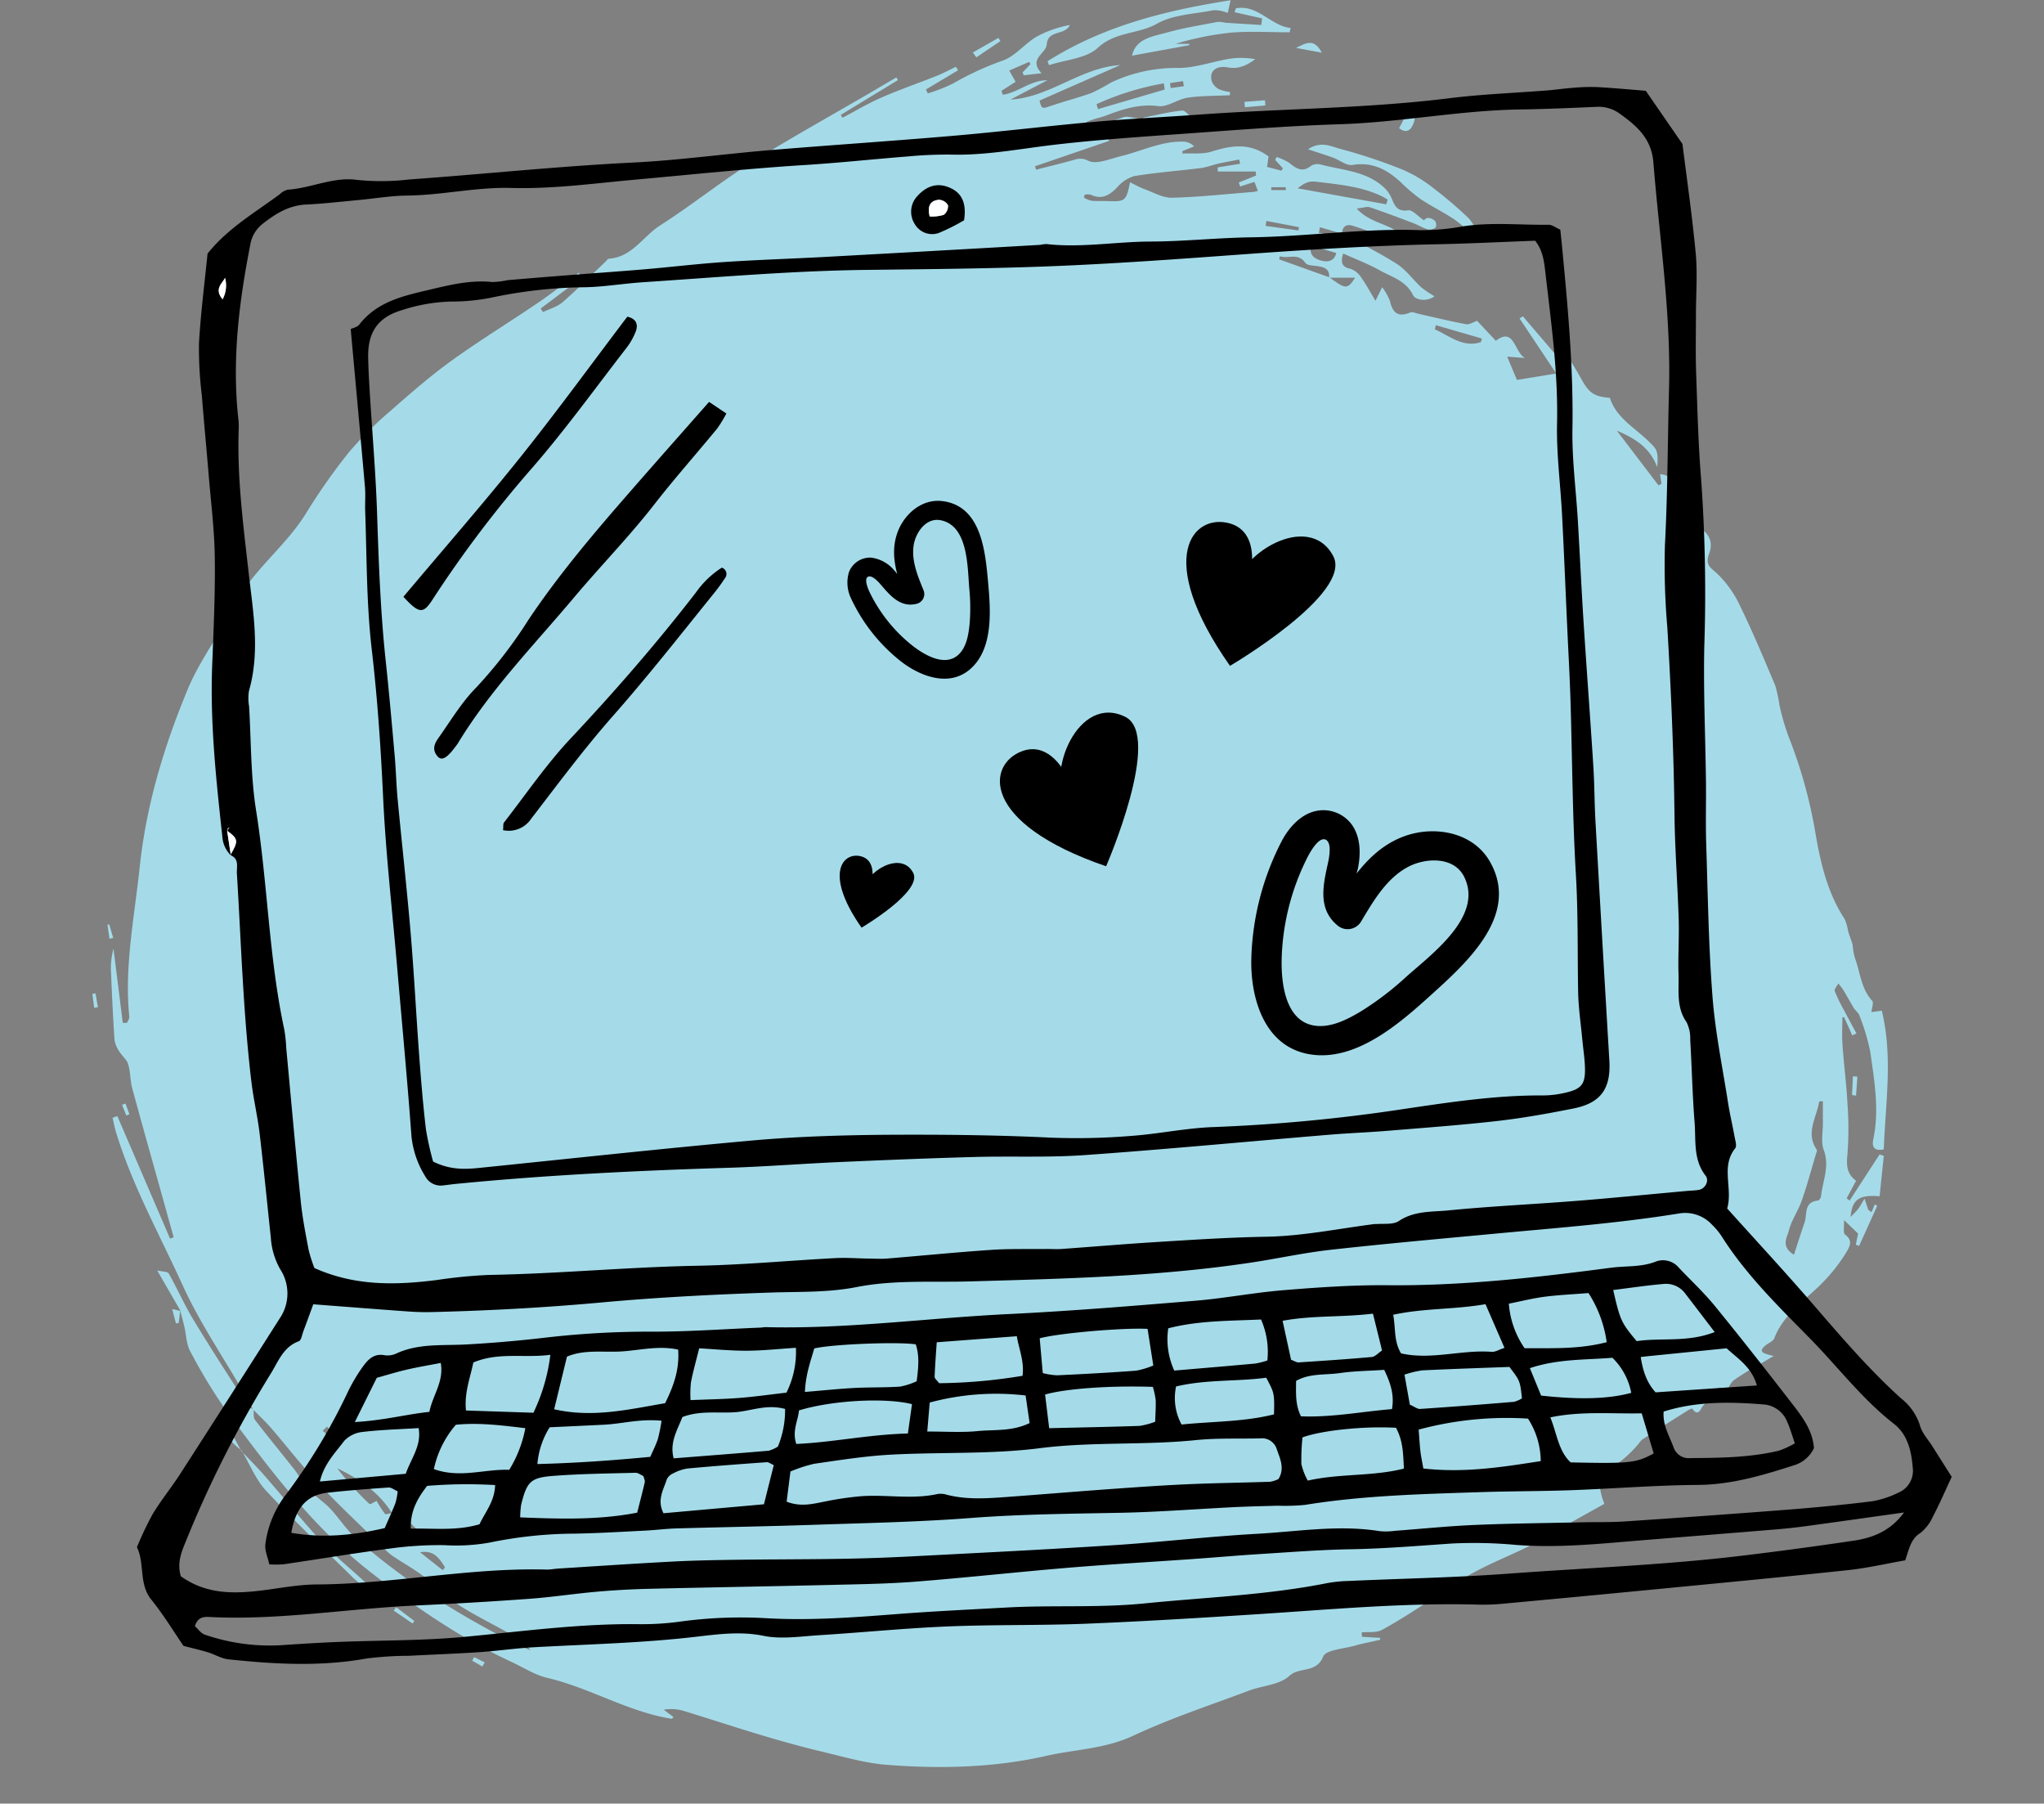
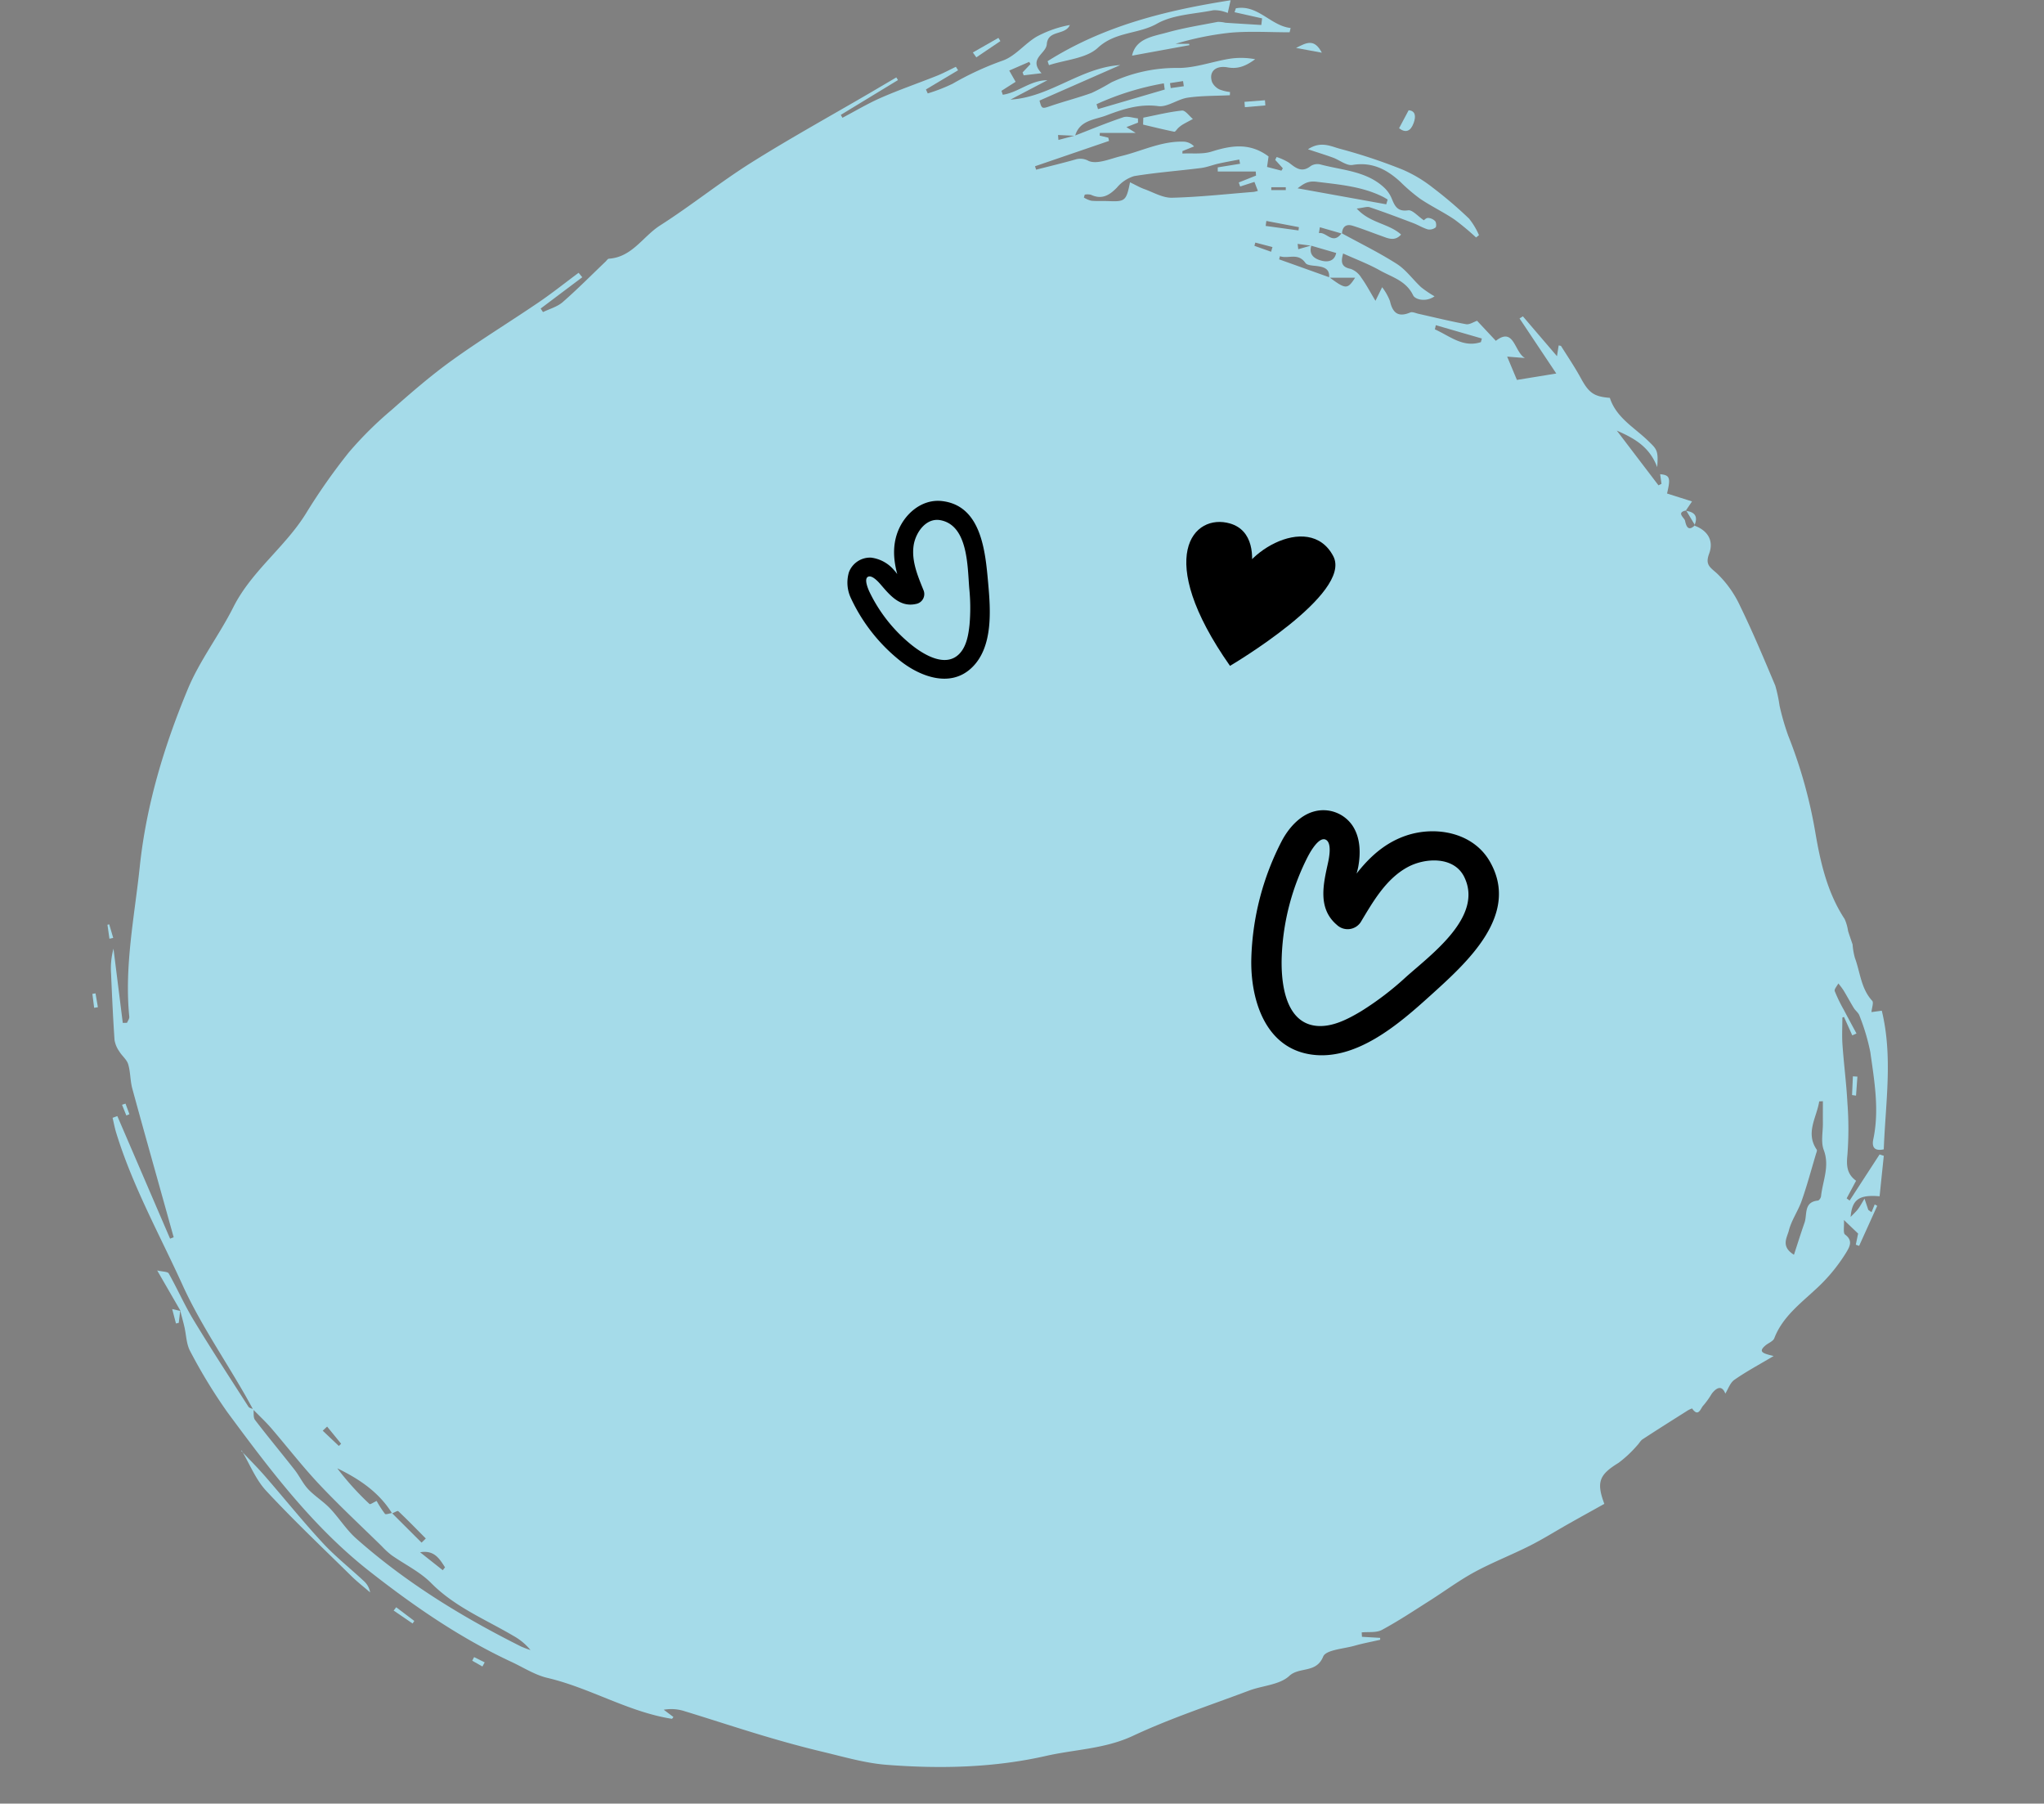
<svg xmlns="http://www.w3.org/2000/svg" id="Component_151_1" data-name="Component 151 – 1" width="433" height="382" viewBox="0 0 433 382">
  <rect x="0" y="0" width="433" height="382" fill="#808080" stroke="none" />
  <defs>
    <clipPath id="clip-path">
      <rect id="Rectangle_1662" data-name="Rectangle 1662" width="433" height="382" transform="translate(248 1837)" fill="#fff" stroke="#707070" stroke-width="1" />
    </clipPath>
    <clipPath id="clip-path-2">
      <rect id="Rectangle_1170" data-name="Rectangle 1170" width="507.428" height="395.177" fill="#a5dbe9" />
    </clipPath>
    <clipPath id="clip-path-3">
-       <rect id="Rectangle_1614" data-name="Rectangle 1614" width="384.447" height="333.997" fill="none" />
-     </clipPath>
+       </clipPath>
  </defs>
  <g id="Mask_Group_67" data-name="Mask Group 67" transform="translate(-248 -1837)" clip-path="url(#clip-path)">
    <g id="Component_150_1" data-name="Component 150 – 1" transform="translate(201 1836.707)">
      <g id="Component_117_7" data-name="Component 117 – 7">
        <g id="Mask_Group_27" data-name="Mask Group 27" clip-path="url(#clip-path-2)">
          <g id="Group_6197" data-name="Group 6197" transform="translate(66.572 0.355)">
            <g id="Group_695" data-name="Group 695" transform="translate(0 0)">
              <g id="Group_694" data-name="Group 694" transform="translate(0 0)">
                <path id="values-tutor-shape" d="M918.633,327.332c-.634-1.142-1.253-2.29-1.906-3.422-4.4-7.637-9.432-14.989-13.067-22.982-4.859-10.679-10.609-21-14.063-32.3-.3-1.005-.495-2.052-.736-3.076.333-.12.669-.241,1.005-.365q5.586,12.978,11.174,25.963c.257-.1.507-.2.761-.295q-.971-3.478-1.938-6.952c-2.283-8.186-4.6-16.359-6.832-24.564-.45-1.665-.371-3.482-.869-5.135-.3-.993-1.3-1.754-1.868-2.693a5.871,5.871,0,0,1-1.021-2.423c-.32-4.7-.536-9.417-.736-14.127a15.8,15.8,0,0,1,.514-5.221q.985,7.855,1.969,15.712c.3-.01.6-.013.9-.019.171-.428.524-.875.479-1.285-1.078-10.736,1.113-21.244,2.223-31.818C896,199.273,899.79,186.78,904.8,174.74c2.521-6.067,6.673-11.437,9.642-17.343,3.844-7.625,10.9-12.652,15.341-19.775a127.229,127.229,0,0,1,9.118-13,77.54,77.54,0,0,1,9.033-8.966c4.145-3.657,8.341-7.3,12.82-10.524,5.972-4.3,12.262-8.142,18.348-12.281,2.906-1.976,5.655-4.174,8.478-6.27l.781.942q-4.415,3.316-8.821,6.632c.168.251.33.5.5.749,1.411-.688,3.045-1.123,4.183-2.122,3.143-2.743,6.077-5.722,9.1-8.6.212-.212.435-.571.673-.587,4.919-.32,7.219-4.723,10.844-7.038,6.559-4.183,12.639-9.1,19.214-13.242,8.2-5.154,16.689-9.832,25.053-14.716,1.928-1.129,3.854-2.268,5.782-3.4.114.187.228.374.346.565l-12.113,7.374c.117.2.235.406.349.612,2.737-1.437,5.4-3.038,8.233-4.272,3.866-1.687,7.862-3.061,11.783-4.624,1.37-.549,2.677-1.259,4.015-1.9.155.244.314.488.469.733q-3.406,2.031-6.812,4.069c.13.279.26.555.387.834a36.141,36.141,0,0,0,5.252-2.043,64.089,64.089,0,0,1,10.638-4.913c2.655-.932,4.656-3.581,7.181-5.071a23.981,23.981,0,0,1,7.032-2.464c-1.006,2.277-4.65.967-4.888,4.079-.161,2.055-3.98,3.042-1.113,6.131-1.63.2-2.705.32-3.778.447l-.234-.618c.558-.587,1.11-1.167,1.665-1.754-.086-.159-.174-.32-.257-.479-1.329.577-2.658,1.155-4.237,1.843.5.882.863,1.526,1.354,2.382l-3,1.913q.138.414.276.828c3.269-.46,5.886-3.1,9.445-3.067q-3.911,2.046-7.815,4.095c8.382-.492,14.847-6.781,23.258-7.314l-17.105,7.52c.476,1.814.53,1.77,2.429,1.12,2.87-.98,5.823-1.725,8.668-2.759a46.361,46.361,0,0,0,4.107-2.207,32.381,32.381,0,0,1,14.25-3.061c3.571-.01,7.13-1.338,10.717-1.932a16.073,16.073,0,0,1,5.516.082c-1.741,1.265-3.457,2.163-5.811,1.732-2.639-.485-4.079.977-3.311,3.134a3.335,3.335,0,0,0,1.567,1.538,8.9,8.9,0,0,0,2.226.542c-.013.228-.026.454-.035.682-2.985.149-6,.086-8.938.517-2.134.314-4.276,2.049-6.229,1.789-4.012-.533-7.587.676-11.044,1.985-2.353.894-5.642.993-6.568,4.3q-1.813-.086-3.619-.168c.025.349.054.695.082,1.043q1.747-.457,3.489-.917c3.4-1.313,6.771-2.718,10.228-3.879.914-.308,2.074.136,3.127.232.006.3.01.6.016.9-.742.285-1.484.574-2.458.948.672.419,1.142.714,1.96,1.227h-7.589l-.035.571,1.827.438c.051.232.108.46.159.688q-7.841,2.683-15.681,5.366l.228.726c2.769-.707,5.55-1.373,8.3-2.15a3.528,3.528,0,0,1,2.823.3c1.814.78,4.561-.466,6.873-1.021,4.456-1.072,8.649-3.26,13.387-3.057a3.2,3.2,0,0,1,2.081,1c-.818.333-1.643.66-2.464.99,0,.174,0,.349-.006.523,2.064-.111,4.256.187,6.169-.412,4.139-1.3,8.088-1.966,12.081,1.028-.048.327-.159,1.1-.318,2.22,1.022.266,2.03.526,3.042.787.1-.168.206-.336.3-.5q-.8-.89-1.614-1.779c.1-.206.2-.409.3-.612a12.037,12.037,0,0,1,2.632,1.215c1.449,1.142,2.731,2.176,4.6.685a2.66,2.66,0,0,1,2.064-.317c4.675,1.253,9.795,1.37,13.581,4.992a6.636,6.636,0,0,1,1.484,2.179c.659,1.6,1.2,2.867,3.489,2.534.917-.133,2.059,1.256,3.34,2.115.057-.035.473-.511.885-.5a2.276,2.276,0,0,1,1.51.685c.248.285.288,1.177.073,1.345a2.079,2.079,0,0,1-1.618.4c-1.078-.317-2.058-.939-3.111-1.338-3.051-1.161-6.105-2.309-9.2-3.356-.577-.193-1.32.111-2.766.276,2.848,3.134,6.749,3.121,9.4,5.506-1.37,1.538-2.826.777-4.247.27-2.008-.71-3.99-1.51-6.029-2.138-1.348-.415-2.179.2-2.242,1.671l-4.688-1.351c-.066.412-.136.828-.206,1.243,1.644-.308,2.921,2.6,4.812.019,3.917,2.147,7.954,4.114,11.713,6.518,1.957,1.256,3.391,3.324,5.142,4.935a23.78,23.78,0,0,0,2.832,1.916c-1.824,1.288-4.1.695-4.532-.206-1.5-3.121-4.516-3.854-7.047-5.284-2.436-1.37-5.088-2.357-7.786-3.581-.495,1.779-.432,2.861,1.614,3.264a4.445,4.445,0,0,1,2.227,1.846c1.009,1.377,1.8,2.908,3.01,4.913.574-1.167.917-1.865,1.415-2.88a11.947,11.947,0,0,1,1.649,2.912c.568,2.518,1.726,3.527,4.3,2.439.46-.2,1.164.152,1.754.282,3.352.749,6.695,1.579,10.07,2.2.733.133,1.6-.479,2.338-.723,1.282,1.37,2.537,2.709,3.977,4.247,3.889-3.032,3.889,2.379,6.163,3.641-1.1-.086-2.195-.174-3.768-.3.733,1.748,1.326,3.172,2.068,4.938,2.467-.4,4.919-.8,8.338-1.357-2.867-4.294-5.325-7.983-7.78-11.665.235-.146.472-.295.707-.444,2.255,2.636,4.51,5.274,7.222,8.44.2-1.31.282-1.8.361-2.284.184.054.451.051.521.165,1.418,2.255,2.918,4.472,4.19,6.806,1.668,3.054,2.727,3.873,6.124,4.136,1.364,4.231,5.224,6.283,8.139,9.131,1.776,1.725,2.185,1.976,1.89,5.541-1.658-4.418-5.017-6.178-8.551-7.732q4.411,5.795,8.823,11.586c.213-.1.429-.212.641-.314q-.142-1.023-.288-2.046c2.056.206,2.261.733,1.465,4.091,1.691.536,3.4,1.078,5.29,1.678l-1.351,1.995.1-.086c-2.173.444-.359,1.548-.229,2.176.2.948.6,2.471,2.106.942l-.123.1c2.728.974,4.177,3.111,3.124,5.934-.888,2.382.187,2.861,1.684,4.212a22.919,22.919,0,0,1,4.91,6.946c2.68,5.506,5.046,11.161,7.422,16.807a31.017,31.017,0,0,1,.9,4.234,52.788,52.788,0,0,0,1.827,6.327,101.371,101.371,0,0,1,5.753,20.527c1.082,6.353,2.54,12.76,6.21,18.335a9.759,9.759,0,0,1,.726,2.534c.3.961.641,1.913.955,2.845a14.913,14.913,0,0,0,.479,2.816c1.142,3.064,1.285,6.521,3.676,9.119.349.377-.073,1.456-.155,2.395l2.188-.292c2.372,9.762.787,19.487.419,29.363-1.707.368-2.63-.2-2.214-2.16,1.306-6.2.215-12.341-.637-18.45a44.278,44.278,0,0,0-2.306-7.72c-.206-.6-.84-1.037-1.186-1.6-.758-1.237-1.44-2.525-2.195-3.765a17.078,17.078,0,0,0-1.087-1.443c-.276.546-.908,1.224-.762,1.624a32.325,32.325,0,0,0,1.935,3.987c.875,1.671,1.776,3.327,2.674,4.989-.295.133-.6.266-.894.4q-.876-1.955-1.76-3.911c-.111.048-.225.092-.339.14,0,1.941-.111,3.888.028,5.82.289,4.082.828,8.151,1.04,12.233a72.781,72.781,0,0,1,0,11.031c-.232,2.277-.118,4.05,1.839,5.474-.7,1.3-1.344,2.515-2,3.73.215.159.418.311.631.466q3.173-4.886,6.347-9.769c.295.1.593.193.891.292q-.447,4.277-.891,8.573c-4.3-.371-5.836.644-6.135,4.38.644-.679,1.155-1.139,1.567-1.675.425-.555.748-1.186,1.376-2.2l.8,2.379c.222.159.454.324.682.488.225-.549.453-1.1.678-1.649.181.1.359.2.533.3q-1.913,4.239-3.838,8.484c-.232-.086-.469-.171-.7-.254.165-.8.33-1.6.489-2.356-.828-.79-1.64-1.567-3-2.87.077,1.421-.213,2.747.235,3.08,1.719,1.269.99,2.55.26,3.768a36.322,36.322,0,0,1-6.74,8.056c-3.172,2.934-6.841,5.763-8.509,10.13-.245.65-1.243,1-1.865,1.522-1.687,1.415-.438,1.725,1.725,2.246-3.172,1.887-5.849,3.314-8.316,5.04-.914.638-1.333,1.986-1.922,2.924-.657-1.732-1.738-1.43-2.854-.009a17.951,17.951,0,0,1-1.779,2.5c-.574.511-1.019,2.667-2.407.65a5.224,5.224,0,0,0-1.193.6c-3.1,1.96-6.2,3.911-9.274,5.921-.479.311-.755.91-1.18,1.326a24.971,24.971,0,0,1-3.948,3.689c-4.06,2.487-4.729,4.053-2.994,8.671-2.493,1.392-5.021,2.785-7.536,4.206-2.753,1.551-5.439,3.245-8.259,4.669-3.866,1.947-7.925,3.521-11.729,5.585-3.292,1.792-6.33,4.057-9.509,6.071-3.333,2.112-6.625,4.307-10.093,6.172-1.18.634-2.835.374-4.275.523l.054.932q1.926.114,3.85.225c.006.133.01.27.013.406-1.817.415-3.657.755-5.449,1.265-2.325.657-6.045.863-6.629,2.293-1.462,3.6-5.047,2.109-7.184,4.1-2.042,1.9-5.68,2.033-8.547,3.115-8.237,3.1-16.636,5.858-24.581,9.578-5.943,2.775-12.283,2.858-18.392,4.244-11.066,2.512-22.433,2.766-33.731,1.89-4.548-.349-9.033-1.672-13.5-2.737-4.221-1-8.411-2.163-12.569-3.4-5.642-1.684-11.24-3.536-16.873-5.255a9.132,9.132,0,0,0-4.317-.276c.679.507,1.361,1.018,2.062,1.548-.14.149-.267.384-.352.371-9.249-1.459-17.3-6.54-26.359-8.665-2.645-.622-5.065-2.2-7.577-3.372-10.856-5.046-20.616-11.767-30.017-19.134-12.115-9.483-21.2-21.6-30.216-33.794A112.875,112.875,0,0,1,905.309,315c-.834-1.519-.838-3.489-1.25-5.243-.266-1.129-.583-2.249-.872-3.371l.083.086c-1.519-2.632-3.039-5.262-4.961-8.592,1.2.285,2.217.235,2.442.631,1.849,3.286,3.375,6.759,5.329,9.975,3.733,6.163,7.675,12.2,11.567,18.266.181.282.7.349,1.062.52.092.764-.079,1.738.323,2.268,2.728,3.562,5.6,7.012,8.373,10.546,1.034,1.316,1.751,2.905,2.883,4.114,1.393,1.478,3.191,2.575,4.6,4.044,1.954,2.052,3.48,4.551,5.582,6.413,10.508,9.315,22.385,16.591,34.9,22.858a19.626,19.626,0,0,0,2.023.764,12.474,12.474,0,0,0-3.575-2.978c-5.953-3.521-12.439-6.121-17.469-11.209-2.372-2.4-5.6-3.939-8.408-5.918A16.932,16.932,0,0,1,945.9,356.3c-4.431-4.348-8.992-8.582-13.245-13.1-3.6-3.825-6.825-8.008-10.263-12C921.211,329.85,919.886,328.619,918.633,327.332Zm224.15-246.488q-1.441-.19-2.886-.384c.051.377.092.752.133,1.129.926-.266,1.852-.53,2.776-.8-.631,2.058.774,2.9,2.29,3.257,1.218.285,2.62.076,2.971-1.665C1146.2,81.84,1144.492,81.342,1142.782,80.844Zm3.847,6.7c3.461,2.547,3.822,2.594,5.449.076h-5.519c.193-1.817-.977-2.233-2.433-2.449-.895-.13-2.179-.117-2.572-.672-1.573-2.258-3.651-.806-5.4-1.427-.061.219-.114.441-.174.663Q1141.311,85.636,1146.63,87.542ZM948.076,349.334c-2.795-4.507-6.978-7.295-11.618-9.55a59.142,59.142,0,0,0,6.838,7.568c.14.136.911-.387,1.5-.653a23.051,23.051,0,0,0,1.763,2.731c.174.206.967-.1,1.475-.171q3.144,3.135,6.283,6.267c.3-.289.6-.584.895-.875-1.928-1.944-3.841-3.911-5.833-5.795C949.23,348.712,948.526,349.162,948.076,349.334ZM1104.393,67.418c1.205.577,2.065,1.085,2.988,1.418,1.954.7,3.955,1.9,5.909,1.849,5.772-.14,11.532-.783,17.3-1.237a6.152,6.152,0,0,0,.888-.216c-.289-.745-.526-1.373-.729-1.9-1.088.349-2.052.663-3.02.974-.1-.285-.2-.571-.3-.856q1.832-.728,3.66-1.459c-.022-.285-.044-.568-.066-.856h-8.04c-.006-.292-.006-.587-.006-.882q2.369-.381,4.732-.764l-.177-.9c-1.457.282-2.909.533-4.352.856-1.269.282-2.5.79-3.78.948-4.71.593-9.455.942-14.136,1.71a7.644,7.644,0,0,0-3.645,2.436c-1.614,1.652-3.216,2.6-5.515,1.51a3.281,3.281,0,0,0-1.3-.025c-.063.206-.12.412-.187.618a5.446,5.446,0,0,0,1.56.676c1.218.114,2.452.029,3.673.079C1103.343,71.541,1103.609,71.341,1104.393,67.418Zm140.649,227.138c.743-2.271,1.456-4.551,2.243-6.806.606-1.738-.225-4.364,2.829-4.666.254-.025.634-.571.663-.9.34-3.254,1.884-6.353.574-9.826-.631-1.675-.165-3.765-.181-5.665-.012-1.551,0-3.105,0-4.656-.26.013-.517.029-.781.041-.517,3.384-2.975,6.654-.517,10.225.118.174-.07.593-.158.885-.99,3.3-1.881,6.645-3.023,9.9-.761,2.176-2.179,4.145-2.734,6.35C1243.574,290.94,1242.2,292.8,1245.042,294.556Zm-86.37-222.479c.1-.339.2-.676.3-1.012-.333-.193-.66-.406-1-.577-4.434-2.214-9.242-2.588-14.063-3.188-1.884-.232-2.731.441-4.018,1.389ZM1111.745,47.77q-.091-.657-.187-1.313a58.326,58.326,0,0,0-14.257,4.415c.1.346.206.695.307,1.043Q1104.679,49.841,1111.745,47.77Zm57.429,49.909c-.067.295-.133.59-.2.885,3.133,1.383,5.963,3.958,9.75,2.7.066-.254.133-.511.2-.764Q1174.048,99.089,1169.174,97.679Zm-35.9-22.081c-.051.352-.1.707-.146,1.059q3.478.476,6.955.955c.031-.235.06-.463.086-.695Q1136.725,76.256,1133.274,75.6ZM954.006,357.57q2.4,1.9,4.8,3.8l.476-.609C958.113,358.947,957.007,357.05,954.006,357.57Zm-19.7-26.62c-.311.292-.615.584-.926.872,1.135,1.078,2.277,2.154,3.413,3.229.162-.155.323-.311.482-.466Q935.795,332.768,934.31,330.951ZM1134.279,82.125c.095-.33.193-.663.291-.993l-3.637-.952c-.064.232-.127.46-.191.691Q1132.512,81.5,1134.279,82.125Zm-18.491-35.059c-.054-.362-.108-.723-.158-1.085-.927.143-1.846.285-2.77.425.054.352.1.7.156,1.056C1113.939,47.332,1114.866,47.2,1115.789,47.066Zm21.6,22c0-.2,0-.409,0-.609h-3.07c0,.2,0,.406,0,.609Z" transform="translate(-884.582 -28.867)" fill="#a5dbe9" />
                <path id="Path_894" data-name="Path 894" d="M990.09,38.14c-4.148,0-8.326-.27-12.449.076a63.223,63.223,0,0,0-11.716,2.369H968.8c.025.1.047.187.067.282l-12.151,2.22c.79-3.666,4.421-4.063,7.507-4.926,3.5-.971,7.1-1.541,10.66-2.23a6.781,6.781,0,0,1,1.6.187c2.537.168,5.074.317,7.612.473.054-.466.114-.932.165-1.4q-2.917-.652-5.836-1.307c.1-.273.187-.546.282-.821,4.64-.882,7.409,3.736,11.6,4.164C990.236,37.534,990.163,37.836,990.09,38.14Z" transform="translate(-736.473 -31.362)" fill="#a5dbe9" />
                <path id="Path_895" data-name="Path 895" d="M1004.071,61.74a54.464,54.464,0,0,0-4.59-3.815c-2.321-1.564-4.881-2.782-7.209-4.345a36.8,36.8,0,0,1-4.247-3.628c-2.873-2.629-5.972-4.26-10.13-3.571-1.253.209-2.734-1.037-4.136-1.551-1.545-.561-3.118-1.043-5.293-1.767,2.737-1.833,4.919-.584,6.787-.1a115.362,115.362,0,0,1,13.213,4.393,28.218,28.218,0,0,1,6.423,3.828,87.82,87.82,0,0,1,7.7,6.569,15.211,15.211,0,0,1,2.1,3.5C1004.48,61.42,1004.277,61.582,1004.071,61.74Z" transform="translate(-710.954 -11.508)" fill="#a5dbe9" />
                <path id="Path_896" data-name="Path 896" d="M951.074,45.348c11.815-7.457,24.942-10.742,38.768-12.9-.3,1.313-.438,1.935-.606,2.69a4.7,4.7,0,0,0-.736-.263,6.682,6.682,0,0,0-2.312-.317c-4.031.812-8.51.91-11.935,2.845-3.987,2.252-8.8,1.649-12.522,5.1-2.47,2.293-6.845,2.528-10.368,3.689C951.268,45.912,951.169,45.63,951.074,45.348Z" transform="translate(-748.723 -32.452)" fill="#a5dbe9" />
                <path id="Path_897" data-name="Path 897" d="M897.216,129.369c1.659,1.767,3.381,3.479,4.973,5.3,4.091,4.7,8,9.575,12.233,14.149,2.686,2.915,5.836,5.4,8.747,8.116a4.165,4.165,0,0,1,1.348,2.42c-1.348-1.17-2.763-2.268-4.028-3.514-6.052-5.956-12.227-11.8-18-18.012-2.217-2.391-3.489-5.671-5.189-8.541Z" transform="translate(-865.684 177.846)" fill="#a5dbe9" />
                <path id="Path_898" data-name="Path 898" d="M957.5,41.324c2.731-.536,5.449-1.224,8.205-1.507.694-.07,1.528,1.158,2.3,1.789-.714.387-1.446.758-2.151,1.17a6.14,6.14,0,0,0-.932.71c-.3.27-.637.86-.859.815-2.214-.447-4.409-.993-6.607-1.51Z" transform="translate(-734.874 -16.464)" fill="#a5dbe9" />
-                 <path id="Path_899" data-name="Path 899" d="M900.643,134.448a12.919,12.919,0,0,1-4.964-7.1q.351-.219.7-.428,2.093,3.8,4.171,7.612Z" transform="translate(-869.021 172.689)" fill="#a5dbe9" />
                <path id="Path_900" data-name="Path 900" d="M946.081,38.051q2.707-1.541,5.417-3.089c.14.228.279.454.419.682q-2.546,1.722-5.1,3.444C946.569,38.743,946.328,38.4,946.081,38.051Z" transform="translate(-759.566 -27.001)" fill="#a5dbe9" />
-                 <path id="Path_901" data-name="Path 901" d="M976.58,39.793c1.364.121,1.614,1.177,1.059,2.705-.644,1.782-1.7,2.166-3.089,1.11C975.165,42.448,975.749,41.357,976.58,39.793Z" transform="translate(-697.742 -16.51)" fill="#a5dbe9" />
+                 <path id="Path_901" data-name="Path 901" d="M976.58,39.793c1.364.121,1.614,1.177,1.059,2.705-.644,1.782-1.7,2.166-3.089,1.11Z" transform="translate(-697.742 -16.51)" fill="#a5dbe9" />
                <path id="Path_902" data-name="Path 902" d="M968.645,40.221l-4.333.371c-.029-.377-.06-.752-.089-1.126,1.446-.114,2.889-.225,4.339-.339Z" transform="translate(-720.166 -17.956)" fill="#a5dbe9" />
                <path id="Path_903" data-name="Path 903" d="M973.132,37.373c-2.1-.387-3.533-.653-5.465-1.009C969.839,35.283,971.5,34.261,973.132,37.373Z" transform="translate(-712.689 -26.275)" fill="#a5dbe9" />
                <path id="Path_904" data-name="Path 904" d="M907.94,139.762q1.917,1.451,3.831,2.9c-.117.181-.237.358-.358.539q-2.008-1.37-4.018-2.743C907.576,140.225,907.756,139.994,907.94,139.762Z" transform="translate(-843.578 200.588)" fill="#a5dbe9" />
                <path id="Path_905" data-name="Path 905" d="M1004.805,108.275c.057-1.323.12-2.645.177-3.968.32.019.641.041.958.06q-.143,2.012-.292,4.028C1005.369,108.354,1005.087,108.316,1004.805,108.275Z" transform="translate(-632.039 123.592)" fill="#a5dbe9" />
                <path id="Path_906" data-name="Path 906" d="M887.937,98.767c.168.98.333,1.954.5,2.931l-.79.13c-.127-.983-.247-1.966-.374-2.95Z" transform="translate(-887.274 111.561)" fill="#a5dbe9" />
                <path id="Path_907" data-name="Path 907" d="M894.3,120.177c-.108.863-.206,1.729-.311,2.6-.193.041-.39.086-.587.13-.232-.891-.466-1.782-.8-3.057.879.2,1.326.311,1.78.415Z" transform="translate(-875.697 157.34)" fill="#a5dbe9" />
                <path id="Path_908" data-name="Path 908" d="M888.652,94.158q.423,1.437.847,2.877l-.8.168c-.139-.986-.282-1.976-.422-2.959Z" transform="translate(-885.087 101.552)" fill="#a5dbe9" />
                <path id="Path_909" data-name="Path 909" d="M914.8,145.079c-.72-.409-1.44-.815-2.157-1.224.133-.251.27-.507.4-.764l2.239,1.116C915.127,144.5,914.963,144.787,914.8,145.079Z" transform="translate(-832.179 207.815)" fill="#a5dbe9" />
                <path id="Path_910" data-name="Path 910" d="M889.989,106.129c.276.745.552,1.5.831,2.242-.216.092-.438.181-.653.27l-.913-2.265Z" transform="translate(-882.976 127.549)" fill="#a5dbe9" />
                <path id="Path_911" data-name="Path 911" d="M993.689,66.6c1.982.235,2.689,1.224,1.849,3.127l.124-.1q-.936-1.56-1.877-3.118Z" transform="translate(-656.179 41.521)" fill="#a5dbe9" />
              </g>
            </g>
          </g>
        </g>
      </g>
      <g id="Group_7442" data-name="Group 7442" transform="translate(76 18.705)">
        <g id="Group_7441" data-name="Group 7441" clip-path="url(#clip-path-3)">
          <path id="Path_44363" data-name="Path 44363" d="M175.23,28.244a42.7,42.7,0,0,1-5.418,2.71,4.255,4.255,0,0,1-5.025-1.9,4.839,4.839,0,0,1,.544-5.94c1.731-1.906,3.836-2.853,6.351-1.972,3.1,1.085,4.11,3.452,3.548,7.1m-7.281-.813a8.777,8.777,0,0,0,2.949-.337,2.281,2.281,0,0,0,.912-2.038,2.3,2.3,0,0,0-1.9-1.145c-1.9.149-2.494,1.411-1.966,3.52" />
          <path id="Path_44364" data-name="Path 44364" d="M167.949,27.431c-.528-2.109.068-3.371,1.966-3.52a2.3,2.3,0,0,1,1.9,1.145,2.281,2.281,0,0,1-.912,2.038,8.777,8.777,0,0,1-2.949.337" fill="#fff" />
          <path id="Path_44365" data-name="Path 44365" d="M19.905,162.749a6.149,6.149,0,0,1-1.811-4.043c-1.321-12.074-2.623-24.143-2.139-36.329.3-7.586.651-15.182.546-22.768-.081-5.832-.82-11.657-1.3-17.482-.464-5.608-1.007-11.21-1.449-16.82a81.99,81.99,0,0,1-.6-10.991c.367-6.477,1.209-12.927,1.814-19.013,4.4-5.477,10.117-8.712,15.307-12.59a3.773,3.773,0,0,1,1.683-.95c4.973-.323,9.687-2.794,14.735-2.066A50.7,50.7,0,0,0,57.7,19.6c15.779-1.13,31.514-2.8,47.327-3.58,9.732-.482,19.42-1.829,29.14-2.639,12.96-1.08,25.939-1.927,38.9-3.044,9.928-.855,19.826-2.064,29.752-2.943,7.332-.65,14.691-.99,22.033-1.524,17.729-1.291,35.537-1.283,53.213-3.481,6.881-.855,13.836-1.108,20.756-1.656,1.727-.137,3.445-.4,5.173-.524a42.446,42.446,0,0,1,5.2-.183c3.419.176,6.83.506,10.442.789l7.776,11.266c.855,6.881,2.047,15.033,2.811,23.225.4,4.293.045,8.655.043,12.986,0,4.114-.1,8.232.045,12.342.265,7.588.452,15.19,1.078,22.753a340.234,340.234,0,0,1,.647,35.128c-.2,9.537.235,19.086.353,28.63.053,4.339-.092,8.682.048,13.017.351,10.845.5,21.709,1.338,32.519.583,7.554,2.135,15.036,3.307,22.542.368,2.359.934,4.686,1.355,7.038.152.846.543,2.04.149,2.532-3.125,3.894-.458,8.434-1.7,12.748,6.031,6.709,12.222,13.385,18.17,20.272,5.962,6.9,11.883,13.822,18.671,19.951a11.818,11.818,0,0,1,4.007,5.755c.423,1.6,1.731,2.967,2.652,4.432,1.376,2.188,2.762,4.371,4.065,6.433-1.42,3.031-2.6,5.781-3.992,8.421a9.13,9.13,0,0,1-2.7,3.5c-2.051,1.311-2.335,3.427-3.158,5.754-4,.7-8.016,1.636-12.086,2.072-13.381,1.432-26.78,2.7-40.176,4q-16.51,1.6-33.029,3.124a43.719,43.719,0,0,1-5.206.183c-15.641-.428-31.2,1.034-46.775,2.036-12.129.779-24.264,1.529-36.408,2.014-9.751.389-19.526.167-29.275.577-9.085.381-18.146,1.293-27.225,1.86-3.887.243-7.93.887-11.654.127-4.864-.991-9.619-.354-14.236.187-11.429,1.34-22.892,1.592-34.346,2.223-3.9.215-7.772.787-11.666,1.048-4.965.333-9.941.507-14.911.768a72.882,72.882,0,0,0-9.049.587c-9.735,1.751-19.457,1.192-29.182.16-1.452-.153-2.819-1.016-4.253-1.461-1.4-.436-2.841-.758-5.259-1.39-1.894-2.756-4.138-6.464-6.828-9.813s-1.325-7.6-3.03-11.09a72.684,72.684,0,0,1,3.321-6.985c1.792-2.96,4-5.666,5.877-8.578Q19.77,277.32,30.232,260.857a9.378,9.378,0,0,0,.136-10.437,15.51,15.51,0,0,1-2-6.767c-.791-7.335-1.5-14.681-2.371-22.006-.436-3.651-1.3-7.251-1.736-10.9-1.758-14.66-2.17-29.417-3.077-44.139-.087-1.4.567-3.147-1.4-3.908,1.74-2.956,1.686-3.432-.568-5.083,0-.178-.058-.388.013-.531.064-.127.275-.181.421-.267l-.537.71q.4,2.612.791,5.222M262.473,240.79l-.193.073c1.71-.187,3.79.179,5.056-.67,3.279-2.2,6.97-1.9,10.473-2.246,9.03-.893,18.106-1.3,27.155-2.02,7.789-.618,15.565-1.393,23.347-2.1.862-.078,1.736-.084,2.586-.232,1.314-.229,2.26-1.915,1.41-3.009-2.65-3.41-2.023-7.432-2.324-11.24-.461-5.834-.583-11.694-.926-17.538a7.631,7.631,0,0,0-.791-3.747c-2.2-3.153-1.576-6.679-1.687-10.087-.127-3.893.152-7.8.032-11.693-.226-7.375-.8-14.743-.888-22.118-.155-13.233-.729-26.44-1.514-39.648a154.464,154.464,0,0,1-.512-17.442c.583-11.03.576-22.09.868-33.136.425-16.1-2.034-32-3.315-47.978-.4-4.976-3.46-7.684-7.071-10.251a7.5,7.5,0,0,0-4.857-1.493c-5.418.231-10.837.477-16.258.555C280.25,4.957,267.641,7.5,254.833,7.9c-11.043.346-22.072,1.236-33.1,2.02-9.093.645-18.2,1.262-27.25,2.312-7.309.848-14.54,2.293-21.957,2.1a87.719,87.719,0,0,0-9.077.38c-7.342.574-14.668,1.371-22.016,1.831-11.912.746-23.774,2.007-35.656,3.075-8.821.793-17.617,2.032-26.557,1.779-7.326-.207-14.6,1.535-21.967,1.611-3.454.036-6.9.634-10.354.954-3.674.34-7.344.769-11.026.945-3.706.176-6.588,1.985-9.34,4.174a7.059,7.059,0,0,0-2.524,4.4C21.617,45.662,20.119,57.9,21.492,70.334a13.233,13.233,0,0,1,.082,1.95c-.389,10.234.943,20.328,2.086,30.47.94,8.339,2.492,16.782.074,25.194a10.04,10.04,0,0,0,.032,3.242c.447,7.364.33,14.821,1.487,22.073,2.464,15.44,2.689,31.156,5.991,46.477a33.339,33.339,0,0,1,.4,3.882c1.013,10.8,1.969,21.607,3.069,32.4.351,3.45,1.018,6.874,1.671,10.285a29.7,29.7,0,0,0,1.226,3.847c8.71,3.886,17.324,3.627,26.03,2.523a101.962,101.962,0,0,1,10.989-1.065c14.713-.256,29.368-1.67,44.083-1.943,9.746-.181,19.478-1.105,29.22-1.618,2.376-.126,4.769.066,7.154.1,1.293.017,2.6.093,3.88-.012,7.328-.6,14.646-1.332,21.98-1.83,3.882-.264,7.789-.147,11.685-.192,1.074-.013,2.152.074,3.22,0,6.47-.461,12.934-1.016,19.407-1.424,8-.5,15.993-1.03,24.03-1.171,7.743-.136,15.46-1.757,23.188-2.726M9.3,315.427c4.8,3.437,9.953,3.714,15.214,3.227,4.53-.42,9.04-1.46,13.564-1.485,16.284-.091,32.334-3.59,48.642-3.155.861.023,1.726-.161,2.592-.216,8.006-.5,16.01-1.048,24.02-1.47,4.543-.24,9.1-.323,13.647-.386,7.367-.1,14.736-.081,22.1-.2q7.479-.126,14.955-.516c14.29-.744,28.583-1.448,42.863-2.371,10.156-.657,20.28-1.858,30.441-2.415,8.631-.474,17.262-1.961,25.948-.557a14.114,14.114,0,0,0,3.249-.078c5.62-.413,11.232-1,16.858-1.238,7.576-.324,15.163-.393,22.745-.562,3.03-.067,6.07.019,9.091-.184q17.178-1.156,34.344-2.479c6.028-.472,12.052-1.048,18.051-1.793a20.576,20.576,0,0,0,5.512-1.814,5.019,5.019,0,0,0,3.061-5.289c-.287-3.5-1.048-7.007-4-9.308-6.735-5.245-11.853-12.051-17.778-18.074-6.676-6.788-13.511-13.453-18.666-21.569a14.024,14.024,0,0,0-2.062-2.5,7.733,7.733,0,0,0-7.055-2.391c-12.855,2.076-25.839,3.042-38.793,4.257-11.662,1.094-23.332,2.132-34.973,3.428-5.6.623-11.13,1.846-16.708,2.689-19.79,2.991-39.754,3.435-59.709,4.006-8.007.229-16.044-.364-24,1.2-5.984,1.179-12.082.957-18.158,1.16-11.911.4-23.834,1-35.7,2.083-12.1,1.108-24.205,1.765-36.34,2.057-1.731.042-3.471-.036-5.2-.161-6.447-.466-12.892-.974-19.689-1.493-.78,2.124-1.427,3.918-2.1,5.7-.282.746-.448,1.942-.959,2.128-3.219,1.167-4.3,4.147-5.829,6.667a236.865,236.865,0,0,0-17.93,35.263c-.96,2.419-2.138,4.763-1.246,7.838m365.034-13.5c-6.83.955-13.659,1.925-20.492,2.857-2.149.293-4.308.535-6.47.714-9.29.771-18.584,1.506-27.875,2.261-9.083.738-18.145,1.733-27.3,1.041a95.74,95.74,0,0,0-13.637-.3c-7.137.484-14.255,1.09-21.419,1.212-6.283.107-12.56.6-18.835.993-4.979.312-9.95.751-14.926,1.1-8.659.61-17.327,1.1-25.977,1.817-10.808.9-21.592,2.1-32.4,2.95-6.043.473-12.121.553-18.186.7-12.786.306-25.574.511-38.36.819q-5.523.133-11.036.616c-4.756.419-9.487,1.151-14.247,1.5q-12.006.873-24.035,1.415c-14.511.658-28.919,3.155-43.511,2.449-1.175-.057-2.693-.2-3.342,1.93.615.541,1.261,1.527,2.137,1.812a42.162,42.162,0,0,0,16.012,2.227c4.107-.279,8.217-.537,12.33-.7,8.875-.359,17.792-.244,26.621-1.074,12.3-1.158,24.537-2.842,36.93-2.685a59.286,59.286,0,0,0,8.443-.5,94.561,94.561,0,0,1,18.156-.787c9.319.571,18.637-.12,27.892-.838,7.791-.605,15.579-.968,23.373-1.4,9.749-.546,19.512.106,29.265-.871,12.956-1.3,26-1.758,38.815-4.321a30.165,30.165,0,0,1,4.52-.439c11.272-.508,22.565-.713,33.812-1.545,16.439-1.217,32.929-1.819,49.308-3.784q11.953-1.434,23.865-3.213c4.07-.6,7.81-2.136,10.569-5.946M18.675,40.424c-.6,1.218-2.38,2.366-.517,4.561a6.234,6.234,0,0,0,.517-4.561" />
          <path id="Path_44366" data-name="Path 44366" d="M19.905,162.75q-.4-2.611-.791-5.223l.095.087c2.262,1.652,2.316,2.128.575,5.085l.121.051" fill="#fff" />
          <path id="Path_44367" data-name="Path 44367" d="M18.675,40.424a6.234,6.234,0,0,1-.517,4.561c-1.863-2.195-.085-3.343.517-4.561" fill="#fff" />
          <path id="Path_44368" data-name="Path 44368" d="M19.114,157.527l.536-.71c-.146.087-.357.14-.42.268s-.01.352-.014.531c-.007,0-.1-.089-.1-.089" fill="#fff" />
          <path id="Path_44369" data-name="Path 44369" d="M301.538,30.224c.137,1.352.272,2.621.394,3.891,1.221,12.742,2.392,25.472,2.174,38.314-.109,6.485.764,12.984,1.15,19.479.424,7.145.75,14.3,1.208,21.438.653,10.172,1.422,20.336,2.069,30.508.248,3.894.231,7.806.451,11.7q1.434,25.341,2.942,50.678c.347,5.91-1.793,8.968-7.567,10.122-5.318,1.062-10.676,2.026-16.061,2.642-7.756.887-15.55,1.449-23.332,2.09-4.11.339-8.235.488-12.344.831-17.288,1.442-34.56,3.093-51.863,4.317-7.776.55-15.614.184-23.419.4-9.539.263-19.075.654-28.608,1.077-7.8.346-15.589.967-23.39,1.208-19.308.6-38.593,1.529-57.822,3.42-.864.085-1.723.218-2.586.308a3.718,3.718,0,0,1-3.847-1.908,19.81,19.81,0,0,1-2.923-8.5c-.87-11.9-2-23.782-3.019-35.671-1.04-12.1-2.428-24.177-2.995-36.3-.487-10.418-1.194-20.794-2.4-31.143-1.133-9.707-1.037-19.47-1.389-29.212-.063-1.734.1-3.483-.052-5.206-.96-11.006-1.978-22.006-3.016-33.434.406-.2,1.378-.375,1.83-.955,3.757-4.827,9.221-6.042,14.738-7.341,4.442-1.046,8.826-2.141,13.454-1.653a17.634,17.634,0,0,0,3.212-.4Q85,40.373,91.471,39.867c5.4-.426,10.811-.794,16.211-1.255,5.6-.479,11.192-1.16,16.8-1.532,7.133-.474,14.282-.693,21.42-1.083q22.728-1.241,45.453-2.549a8.006,8.006,0,0,1,1.287-.174c7.372.844,14.692-.5,22.048-.526,7.152-.027,14.3-.8,21.453-.9,11.912-.174,23.749-1.936,35.691-1.513a48.149,48.149,0,0,0,9.014-.794c6.055-.94,12.124-.265,18.183-.352.767-.011,1.543.622,2.505,1.039M62.741,227.6c4.183,2.064,7.638,1.562,11.092,1.21,18.742-1.909,37.472-3.954,56.234-5.645,10.79-.973,21.634-1.227,32.481-1.25,10.4-.021,20.785.117,31.177.627a141.9,141.9,0,0,0,16.9-.375c5.834-.411,11.623-1.672,17.455-1.873a357.227,357.227,0,0,0,40.14-3.8c9.865-1.463,19.714-2.963,29.728-2.9a20.512,20.512,0,0,0,4.51-.54c3.563-.785,4.392-1.8,4.3-5.337-.051-1.946-.369-3.883-.551-5.826-.322-3.457-.843-6.912-.9-10.374-.146-8.238.014-16.465-.473-24.714-.728-12.341-.764-24.722-1.149-37.085-.163-5.2-.467-10.4-.7-15.6-.356-7.8-.671-15.6-1.075-23.395-.336-6.5-1.21-13-1.066-19.49.237-10.7-1.236-21.221-2.456-31.778-.268-2.324-.5-4.763-2.18-6.883-6.881.254-13.812.6-20.747.747-13.457.283-26.88,1.1-40.3,2.076s-26.829,1.972-40.261,2.53-26.884.662-40.329.824c-15.846.19-31.621,1.575-47.417,2.618-4.328.286-8.643,1.061-12.965,1.067a100.039,100.039,0,0,0-19.335,2.243,43.779,43.779,0,0,1-8.414.781,36.374,36.374,0,0,0-10.207,1.787c-5.109,1.491-7.348,4.61-7.238,10.084.048,2.382.177,4.764.322,7.143.529,8.66,1.285,17.312,1.569,25.98.341,10.4.718,20.79,1.828,31.146.716,6.682,1.309,13.378,1.9,20.073.268,3.024.328,6.068.614,9.09.9,9.5,1.963,18.982,2.768,28.488.731,8.644,1.168,17.313,1.81,25.965.385,5.193.819,10.387,1.422,15.558a63.9,63.9,0,0,0,1.521,6.828" />
          <path id="Path_44370" data-name="Path 44370" d="M28.047,312.914c-.312-1.486-1-2.941-.829-4.292a21.729,21.729,0,0,1,4.494-10.671,124.959,124.959,0,0,0,13.045-21.7,35.376,35.376,0,0,1,2.982-5.039c1.132-1.579,2.4-3.08,4.806-2.578a4.454,4.454,0,0,0,2.537-.439c4.714-2.123,9.727-1.584,14.669-1.856q8.109-.449,16.19-1.378a190.453,190.453,0,0,1,22.669-1.334c7.792.042,15.588-.541,23.381-.854.434-.017.866-.11,1.3-.1,17.178.419,34.208-1.939,51.32-2.769,13.214-.641,26.41-1.73,39.6-2.824,6.262-.52,12.466-1.734,18.728-2.241,7.341-.6,14.72-1.113,22.077-1.045,15.889.145,31.6-1.645,47.294-3.71,3.2-.421,6.469-.068,9.613-1.36a4.364,4.364,0,0,1,4.749,1.389c2.533,2.679,5.256,5.2,7.583,8.051,5.481,6.708,10.822,13.532,16.125,20.383,2.244,2.9,4.59,5.816,4.888,9.745a6.842,6.842,0,0,1-4.336,3.668c-6.607,2.127-13.2,4.082-20.3,4.13-8.89.059-17.774.787-26.665,1.112-6.288.229-12.584.2-18.872.4-12.578.416-25.167.694-37.635,2.715a45.009,45.009,0,0,1-5.841.175c-3.033.089-6.068.15-9.1.3-8.011.393-16.016,1.035-24.031,1.194-10.632.212-21.25.292-31.874,1.108-11.024.847-22.1,1.062-33.157,1.44-9.728.332-19.463.489-29.193.767-2.157.062-4.306.348-6.463.456-4.97.249-9.941.554-14.915.648a90.727,90.727,0,0,0-18.094,1.88,40.132,40.132,0,0,1-9.686.558,77.5,77.5,0,0,0-11.595.732c-7.5.982-14.974,2.226-22.463,3.327a23.463,23.463,0,0,1-2.994.011m109.588-13.276c3.029,1.166,5.55.462,8.111-.031a65.8,65.8,0,0,1,7.685-1.128c5.385-.39,10.817.73,16.191-.47a4.317,4.317,0,0,1,1.929.155c4.279,1.105,8.605.78,12.926.462,7.314-.539,14.622-1.148,21.936-1.675,5.389-.387,10.78-.77,16.177-1.008,5.828-.257,11.663-.324,17.494-.527a6.268,6.268,0,0,0,1.743-.577c1.371-2.257.337-4.283-.36-6.308a3.272,3.272,0,0,0-3.516-2.3c-4.547.109-9.125-.094-13.635.366-10.984,1.12-22.023.314-33.045,1.712-10.458,1.327-21.141.8-31.709,1.378-5.391.3-10.759,1.156-16.113,1.928a30.74,30.74,0,0,0-5.009,1.633c-.293,2.326-.556,4.413-.805,6.385M111.9,278.779c1.883-3.816,3.053-7.208,2.759-11.349-3.98-.868-7.8.062-11.6.36-4,.314-8.158-.494-11.955,1.129-.931,3.826-1.783,7.329-2.711,11.145,8.142,1.86,15.7.051,23.509-1.285m211.522,1.775c-.22,2.958,1.248,5.207,2.123,7.614a3.369,3.369,0,0,0,3.571,2.237c6.277-.044,12.559-.1,18.708-1.567a18.985,18.985,0,0,0,3.4-1.561c-.624-1.775-1.027-3.242-1.648-4.61a5.835,5.835,0,0,0-5.015-3.627c-7.113-.57-14.205-.68-21.143,1.514m-50.9,12.056c8.792.983,16.775-.314,24.868-1.566a16.766,16.766,0,0,0-2.7-9,71.63,71.63,0,0,0-23.16,2.328c.13,1.651.21,3.127.374,4.592.116,1.045.344,2.076.614,3.648M81.2,302.963c8.62.34,16.684.573,24.78-1,.585-2.312,1.135-4.371,1.606-6.447.082-.366-.165-.806-.282-1.3-.528-.229-1.114-.711-1.687-.7-5.793.154-11.6.214-17.37.654-4.893.372-5.633,1.245-6.852,6.13a19.653,19.653,0,0,0-.195,2.667m56.4-26.424a19.374,19.374,0,0,0,2.007-9.5c-3.578.23-6.993.608-10.41.623-3.433.014-6.868-.334-10.082-.511-.669,2.707-1.308,4.931-1.742,7.194a23.16,23.16,0,0,0-.091,3.776c3.7-.154,6.948-.2,10.185-.448s6.429-.709,10.133-1.131m3.909-.148c4.011-.331,7.232-.674,10.463-.843s6.479-.071,9.706-.291a14.937,14.937,0,0,0,3.507-1.136c.377-2.873.62-5.389-.191-7.815-3.944-.585-17.737-.028-21.5.869-.777,2.719-1.823,5.49-1.983,9.216m-4.2,3.6c-4-1.085-7.317.486-10.714.7-3.629.225-7.362-.4-11.037,1.015-1.088,2.8-2.752,5.368-1.848,8.744,6.841-.538,13.493-1.044,20.139-1.614a7.038,7.038,0,0,0,1.938-.882,20.2,20.2,0,0,0,1.522-7.96m129.413,3.986c-6.733-.39-15.758.546-19.8,2.035a43.2,43.2,0,0,0-.24,5.642,13.249,13.249,0,0,0,1.357,3.508c6.857-1.548,13.648-.841,20.359-2.541-.154-3.033-.148-5.806-1.672-8.644M191.9,272.4a15.185,15.185,0,0,0,3.014.471c5.586-.261,11.171-.563,16.748-.976a17.734,17.734,0,0,0,3.653-1.1c-.445-2.842-.837-5.342-1.215-7.757-5.211-.284-19.065.932-22.849,2,.2,2.289.408,4.627.649,7.366m-59.065,27.78c.76-3.028,1.429-5.691,2.082-8.292-.712-.309-1.11-.644-1.481-.617-5.6.4-11.2.818-16.787,1.335a9.4,9.4,0,0,0-3.047,1.034,2.648,2.648,0,0,0-1.359,1.294c-.681,2.176-2.125,4.306-.69,7.147l21.282-1.9m174.672-44.731c-3.324.266-6.322.393-9.286.778-2.522.328-5.005.956-7.587,1.467a19.087,19.087,0,0,0,3.335,9.436c5.791-.029,11.52.253,17.394-1.281a25.856,25.856,0,0,0-3.856-10.4m-39.71,12.77c6.375,1.461,12.791-.815,19.213-.323.727.056,1.5-.45,2.7-.843l-4.023-9.249c-6.664,1.159-13.11.829-19.553,2.242.548,2.919.1,5.582,1.665,8.173m-48.04,3.647c6.056-.519,11.619-.978,17.178-1.492a16.728,16.728,0,0,0,2.539-.646,17.038,17.038,0,0,0-1.343-8.682c-6.588.312-13.141.194-19.652,1.865a15.906,15.906,0,0,0,1.278,8.955m99.025,9.056c-6.685.12-12.843-.5-19.359.854,1.438,3.594,1.726,7.129,4.3,9.535,12.493.273,13.908.131,17.589-1.9-.769-2.574-1.564-5.237-2.535-8.489m-207.636,1.566c-4.624-.452-8.387.655-12.2.843-3.841.19-7.683.365-11.5.545a17.2,17.2,0,0,0-2.6,7.786c8.248-.212,16.08-.776,23.914-1.524.616-1.42,1.207-2.565,1.607-3.774a36.71,36.71,0,0,0,.78-3.876m104.073-7.17c-8.936-.307-18.415.353-22.826,1.623.267,2.2.544,4.482.866,7.128,6.648-.158,12.891-.271,19.13-.487a16.491,16.491,0,0,0,3.33-.878c.046-1.648.16-3.134.1-4.613a17.052,17.052,0,0,0-.6-2.773m119.024-11.609c-2.284-2.987-4.238-5.552-6.2-8.109a5.071,5.071,0,0,0-4.537-2.088c-3.589.3-7.157.844-10.764,1.291,1.482,6.452,1.7,6.914,4.977,10.829,5.18-.784,10.668.341,16.528-1.923M84,280.8a39.411,39.411,0,0,0,3.589-12.267c-5.62.723-10.981-.627-16.317,1.625-.688,3.336-1.948,6.487-1.557,10.168L84,280.8m79.327,4.393c.351-2.513.612-4.379.868-6.212-5.757-1.435-17.021-.8-23.943,1.33-.171,2.148-1.5,4.28-.566,7.1,7.77-.348,15.31-2,23.641-2.215m106.34-6.1c1,.432,1.6.936,2.157.9q9.948-.669,19.886-1.507a5.845,5.845,0,0,0,1.7-.735c-.4-3.777-.455-3.761-2.655-6.657-6.008.226-12.239.422-18.466.728a21.444,21.444,0,0,0-3.763.906l1.138,6.367M55.242,297.437c-.776-.336-1.372-.838-1.932-.8-4.314.3-8.631.62-12.929,1.1-4.849.538-6.83,3.77-7.674,8.492,6.785,1.16,13.133.527,19.79-.995.758-1.75,1.58-3.507,2.275-5.313a13.8,13.8,0,0,0,.47-2.482m-16.471-2.075,18.181-1.634c1.145-3.309,3.358-5.883,2.736-9.68-4.084.254-7.972.351-11.817.811a6.23,6.23,0,0,0-3.961,1.908c-1.9,2.544-4.285,4.889-5.139,8.6m297.986-28.217-16.131,1.617c-.632.063-1.262.141-2.056.231.506,3.232,1.385,5.54,3.15,7.48l21.458-1.456c-1.074-3.819-3.884-5.574-6.421-7.872m-72.524,4.564c-3.383.227-6.4.249-9.367.679-3.1.451-6.423.011-9.3,1.662-.021,2.659-.184,5.018,1.028,7.5,6.491.262,12.81-.989,19.284-1.529.5-2.869-.189-5.276-1.644-8.312m-42.919,11.582c6.578-.684,13.191-.542,19.571-2.159.112-4.545.05-4.536-1.646-7.758-6.23.838-12.7.331-19.1,1.855a11.693,11.693,0,0,0,1.17,8.062m40.536-23.483c-6.707.8-12.911.342-19.144,1.515.67,3.075,1.259,5.775,1.8,8.259.778.283,1.186.576,1.573.55,5.174-.338,10.35-.675,15.513-1.144.714-.065,1.364-.839,2.183-1.376-.618-2.505-1.182-4.791-1.926-7.8M62.912,292.734c5.553,2.005,10.766-.049,15.964.157a26.012,26.012,0,0,0,3.41-8.82c-5.091-.609-9.909-1.217-14.717-.724a21.046,21.046,0,0,0-4.657,9.387m106.524-26.857c-.2,3.038-.375,5.186-.446,7.336-.011.327.46.67.95,1.331a113.353,113.353,0,0,0,17.678-1.571c.382-3.092-.753-5.608-1.219-8.379l-16.963,1.283m18.828,11.269a54,54,0,0,0-20.311,1.493c-.17,2-.326,3.838-.522,6.141,3.842-.009,7.279.24,10.658-.094,3.539-.35,7.267.117,11.023-1.7-.289-1.989-.554-3.815-.848-5.837m106.827-5.789q1.332,3.254,2.379,5.808c8.255.9,14.3.713,19.094-.58a14.05,14.05,0,0,0-3.995-7.432c-5.671.476-11.489.2-17.478,2.2M46.166,282.773c6.216-.354,10.9-1.653,15.789-2.153.721-3.6,3.113-6.4,2.414-10.367-2.6.5-4.921.888-7.207,1.417-2.079.481-4.122,1.118-6.342,1.731l-4.654,9.372m15.318,13.515c-2,2.6-3.575,5.262-3.466,9.051,5.047-.09,9.724.512,14.565-.922,1.162-2.532,3.2-4.807,3.306-8.3a103.473,103.473,0,0,0-14.4.172" />
          <path id="Path_44371" data-name="Path 44371" d="M121.206,66.71l3.671,2.456a26.424,26.424,0,0,1-1.953,3.191c-4.409,5.363-9.029,10.559-13.291,16.034-5.338,6.857-11.413,13.064-16.981,19.684-8.5,10.105-17.8,19.626-24.7,31.02-.112.185-.257.35-.385.525-1.872,2.551-3,3.184-3.88,2.157-1.561-1.824-.18-3.332.744-4.668,2.345-3.388,4.555-6.965,7.419-9.875a97.01,97.01,0,0,0,11.122-14.415c6.424-9.581,13.862-18.335,21.422-27,5.554-6.367,11.16-12.689,16.812-19.109" />
          <path id="Path_44372" data-name="Path 44372" d="M56.455,107.986c8.468-10.07,16.869-19.678,24.832-29.637,7.79-9.744,15.135-19.845,22.6-29.687,2.058.443,2.253,1.813,1.833,3.021a14.225,14.225,0,0,1-2.248,3.9C96.975,63.98,90.747,72.61,83.8,80.616a246.011,246.011,0,0,0-21.163,27.948c-1.99,3.088-2.836,3.04-6.184-.578" />
          <path id="Path_44373" data-name="Path 44373" d="M77.564,157.407c.091-.812-.012-1.342.206-1.622,4.642-5.961,8.925-12.266,14.078-17.754,9.337-9.944,18.267-20.2,26.6-30.988a19.428,19.428,0,0,1,5.46-5.228,1.406,1.406,0,0,1,.655,2.246,38.638,38.638,0,0,1-2.691,3.642c-6.91,8.574-13.715,17.224-21.007,25.5-6.132,6.958-11.683,14.436-17.346,21.8a5.713,5.713,0,0,1-5.956,2.41" />
        </g>
      </g>
      <path id="Path_43353" data-name="Path 43353" d="M340.541,102.289S366.6,86.978,362.418,79.054c-5.2-9.868-20.749-.09-20.763,7.569s8.756-11.623-1.113-14.49c-7.705-2.239-16.259,7,0,30.157" transform="translate(-32.98 39.03)" />
-       <path id="Path_43625" data-name="Path 43625" d="M9.256,30.483S35.31,15.171,31.133,7.247c-5.2-9.868-20.749-.09-20.763,7.569S19.126,3.192,9.257.325c-7.705-2.239-16.259,7,0,30.157" transform="matrix(0.809, -0.588, 0.588, 0.809, 255.904, 164.547)" />
-       <path id="Path_43610" data-name="Path 43610" d="M335.913,87.048s13.027-7.656,10.939-11.618c-2.6-4.934-10.374-.045-10.381,3.784s4.378-5.812-.556-7.245c-3.853-1.119-8.13,3.5,0,15.079" transform="translate(-106.406 109.718)" />
      <path id="Path_36866" data-name="Path 36866" d="M7.616,12.287c.226-.938,1.126-4.419,2.655-4.134,1.512.283,1.7,3.615,1.747,4.675.211,4.524.332,9.829,5.2,12.134a3.317,3.317,0,0,0,4.738-1.848c1.381-4.807,2.769-10.232,6.6-13.854,3.059-2.893,8.869-4.776,12.1-1.085,6.117,6.98-2.374,17.494-6.383,23.6a63.626,63.626,0,0,1-7.307,9.487c-2.235,2.31-5.116,5.013-8.525,5.506-6.757.977-9.7-7.628-10.78-12.414a50.656,50.656,0,0,1-.048-22.071C8.523,8.411,2.305,6.756,1.4,10.643a57.394,57.394,0,0,0,.182,25.934c1.865,7.74,7.185,17.107,16.867,16.378C28.552,52.2,35.558,41.544,40.35,34.127c5.595-8.66,13.9-21.37,4.648-30.565C40.008-1.4,31.975-.773,26.435,2.956c-6.357,4.278-8.736,11.68-10.7,18.515l4.738-1.847c-2.678-1.269-1.856-5.378-2.056-7.744-.247-2.912-1.132-6.051-3.454-8.088a7.458,7.458,0,0,0-8.735-.7C3.584,4.69,2.077,7.824,1.4,10.643c-.935,3.873,5.282,5.525,6.221,1.644" transform="matrix(0.966, 0.259, -0.259, 0.966, 320.023, 167.595)" />
      <path id="Path_43609" data-name="Path 43609" d="M4.884,7.88c.145-.6.722-2.834,1.7-2.651s1.088,2.318,1.12,3c.135,2.9.213,6.3,3.334,7.782a2.127,2.127,0,0,0,3.039-1.185c.885-3.083,1.775-6.561,4.232-8.885,1.961-1.855,5.687-3.063,7.762-.7C30,9.719,24.552,16.462,21.981,20.38A40.8,40.8,0,0,1,17.3,26.463c-1.434,1.481-3.281,3.215-5.467,3.531-4.333.627-6.222-4.892-6.913-7.961A32.485,32.485,0,0,1,4.884,7.88C5.466,5.394,1.478,4.333.895,6.826a36.806,36.806,0,0,0,.117,16.631c1.2,4.963,4.607,10.97,10.817,10.5,6.482-.488,10.975-7.319,14.048-12.075,3.588-5.554,8.913-13.7,2.981-19.6C25.657-.9,20.505-.5,16.953,1.9c-4.077,2.744-5.6,7.49-6.862,11.874l3.038-1.185c-1.717-.814-1.19-3.449-1.318-4.966A7.614,7.614,0,0,0,9.6,2.432a4.783,4.783,0,0,0-5.6-.447,7.7,7.7,0,0,0-3.1,4.84C.3,9.309,4.282,10.369,4.884,7.88" transform="translate(222.461 122.391) rotate(-38)" />
    </g>
  </g>
</svg>